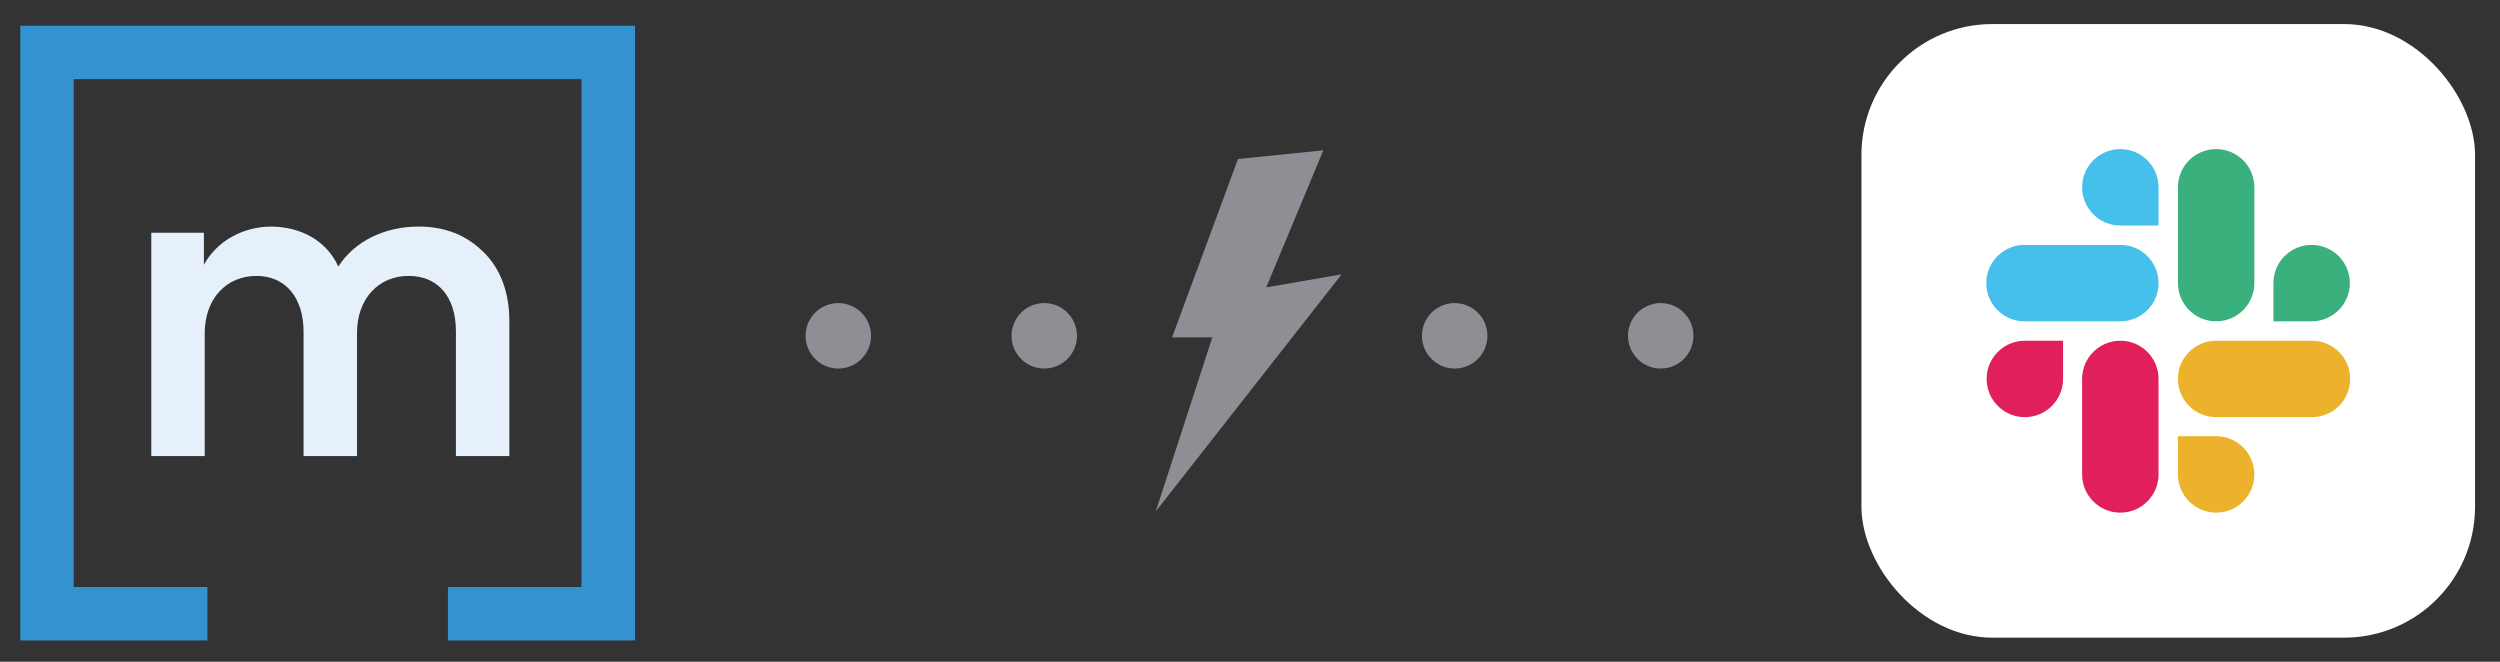
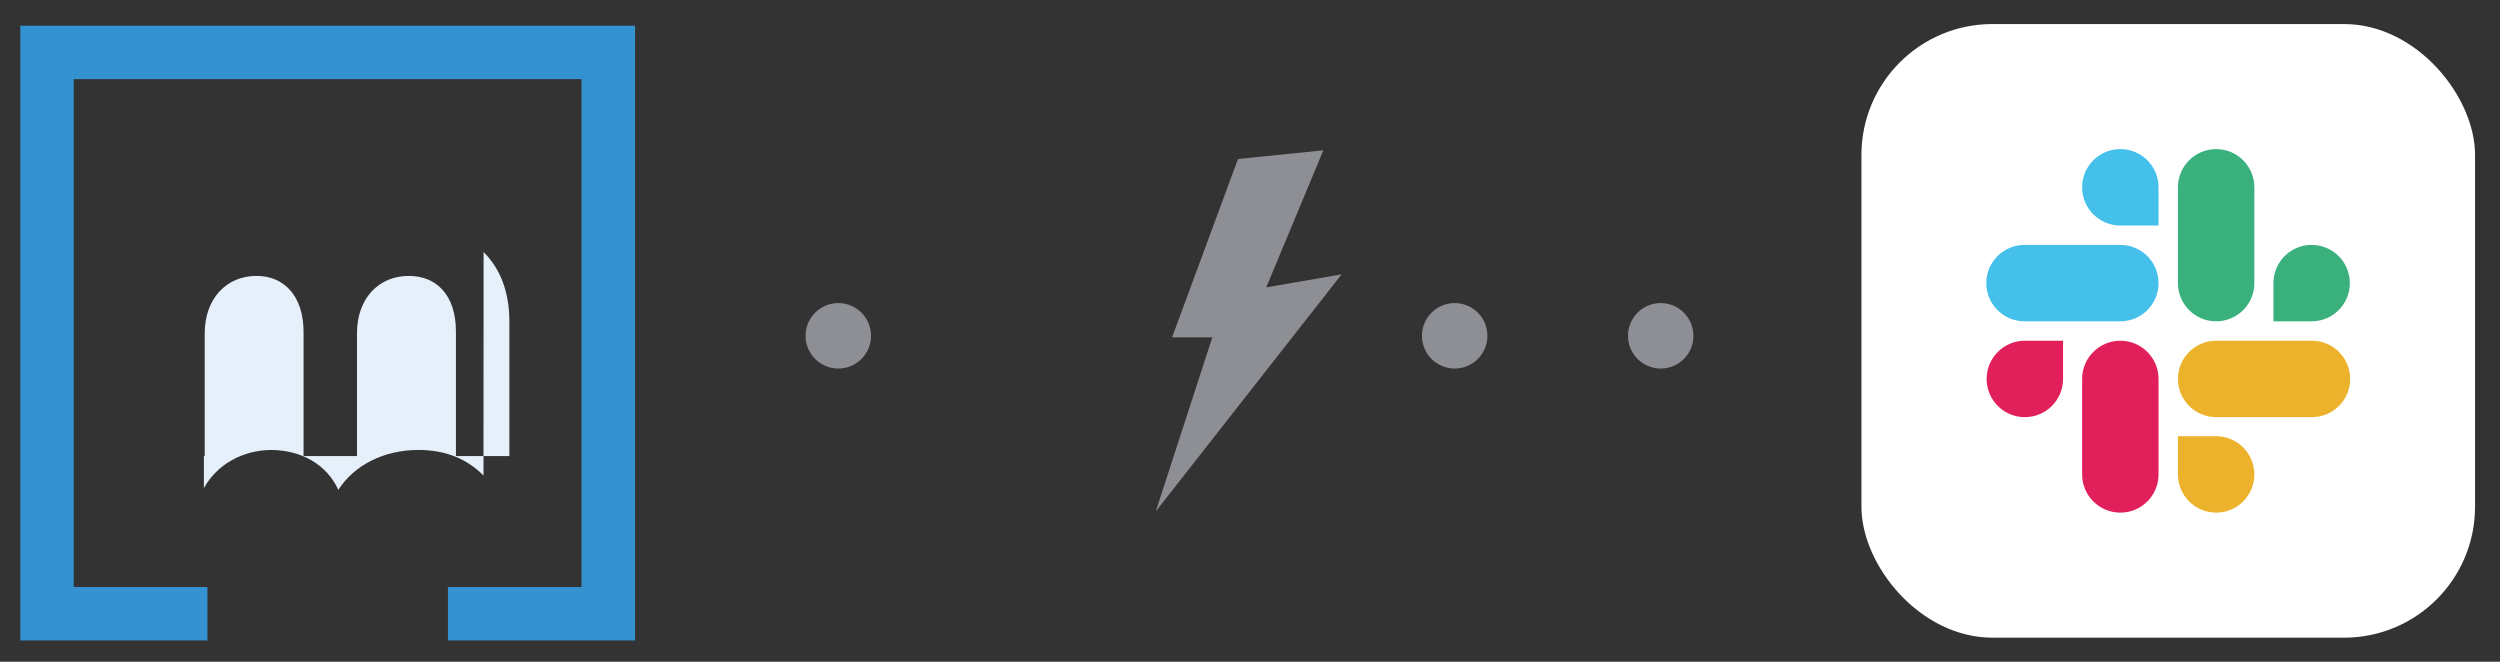
<svg xmlns="http://www.w3.org/2000/svg" id="Layer_1" viewBox="0 0 305.53 80.87">
  <rect x="0" y="0" width="305.53" height="80.87" fill="#333333" stroke="none" />
  <defs>
    <style>.cls-1{fill:#e6f0fa;}.cls-2{fill:#fff;}.cls-3{fill:#8e8f95;}.cls-4{fill:#3592d0;}.cls-5{fill:#3ab07c;}.cls-5,.cls-6,.cls-7,.cls-8{fill-rule:evenodd;}.cls-6{fill:#44c0eb;}.cls-7{fill:#e11f5b;}.cls-8{fill:#ecb22c;}</style>
  </defs>
  <g id="icon">
    <polygon id="outline" class="cls-4" points="2.48 3.14 2.48 78.27 25.35 78.27 25.35 71.74 9.01 71.74 9.01 9.67 71.07 9.67 71.07 71.74 54.74 71.74 54.74 78.27 77.61 78.27 77.61 3.14 2.48 3.14" />
-     <path id="m" class="cls-1" d="m59.1,30.8c2.06,2.06,3.15,4.88,3.15,8.5v16.44h-6.53v-15.23c0-4.42-2.35-6.79-5.77-6.79-3.67,0-6.32,2.76-6.32,6.99v15.03h-6.53v-15.18c0-4.27-2.28-6.84-5.75-6.84-3.67,0-6.33,2.76-6.33,7.04v14.98h-6.53v-27.3h6.43v3.92c1.56-2.87,4.73-4.67,8.29-4.67,3.57.05,6.69,1.71,8.14,4.88,1.96-3.07,5.63-4.88,9.8-4.88,3.27,0,5.88,1.06,7.94,3.12" />
+     <path id="m" class="cls-1" d="m59.1,30.8c2.06,2.06,3.15,4.88,3.15,8.5v16.44h-6.53v-15.23c0-4.42-2.35-6.79-5.77-6.79-3.67,0-6.32,2.76-6.32,6.99v15.03h-6.53v-15.18c0-4.27-2.28-6.84-5.75-6.84-3.67,0-6.33,2.76-6.33,7.04v14.98h-6.53h6.43v3.92c1.56-2.87,4.73-4.67,8.29-4.67,3.57.05,6.69,1.71,8.14,4.88,1.96-3.07,5.63-4.88,9.8-4.88,3.27,0,5.88,1.06,7.94,3.12" />
  </g>
  <circle class="cls-3" cx="102.45" cy="41.04" r="4" />
-   <circle class="cls-3" cx="127.62" cy="41.04" r="4" />
  <circle class="cls-3" cx="177.78" cy="41.04" r="4" />
  <circle class="cls-3" cx="202.96" cy="41.04" r="4" />
  <polygon class="cls-3" points="151.3 19.43 161.73 18.37 154.75 35.12 163.96 33.53 141.25 62.5 148.16 41.23 143.24 41.23 151.3 19.43" />
  <g>
    <rect class="cls-2" x="227.49" y="2.94" width="74.99" height="74.99" rx="16" ry="16" />
    <g id="_1935826086000">
      <g id="_1935826084528">
        <path class="cls-7" d="m252.13,46.31c0,2.58-2.09,4.67-4.67,4.67s-4.67-2.09-4.67-4.67,2.09-4.67,4.67-4.67h4.67v4.67Zm2.33,0c0-2.58,2.09-4.67,4.67-4.67s4.67,2.09,4.67,4.67v11.67c0,2.58-2.09,4.67-4.67,4.67s-4.67-2.09-4.67-4.67v-11.67Z" />
        <path class="cls-6" d="m259.13,27.56c-2.58,0-4.67-2.09-4.67-4.67s2.09-4.67,4.67-4.67,4.67,2.09,4.67,4.67v4.67h-4.67Zm0,2.37c2.58,0,4.67,2.09,4.67,4.67s-2.09,4.67-4.67,4.67h-11.71c-2.58,0-4.67-2.09-4.67-4.67s2.09-4.67,4.67-4.67h11.71Z" />
        <path class="cls-5" d="m277.84,34.6c0-2.58,2.09-4.67,4.67-4.67s4.67,2.09,4.67,4.67-2.09,4.67-4.67,4.67h-4.67v-4.67Zm-2.33,0c0,2.58-2.09,4.67-4.67,4.67s-4.67-2.09-4.67-4.67v-11.71c0-2.58,2.09-4.67,4.67-4.67s4.67,2.09,4.67,4.67v11.71Z" />
        <path class="cls-8" d="m270.84,53.31c2.58,0,4.67,2.09,4.67,4.67s-2.09,4.67-4.67,4.67-4.67-2.09-4.67-4.67v-4.67h4.67Zm0-2.33c-2.58,0-4.67-2.09-4.67-4.67s2.09-4.67,4.67-4.67h11.71c2.58,0,4.67,2.09,4.67,4.67s-2.09,4.67-4.67,4.67h-11.71Z" />
      </g>
    </g>
  </g>
</svg>